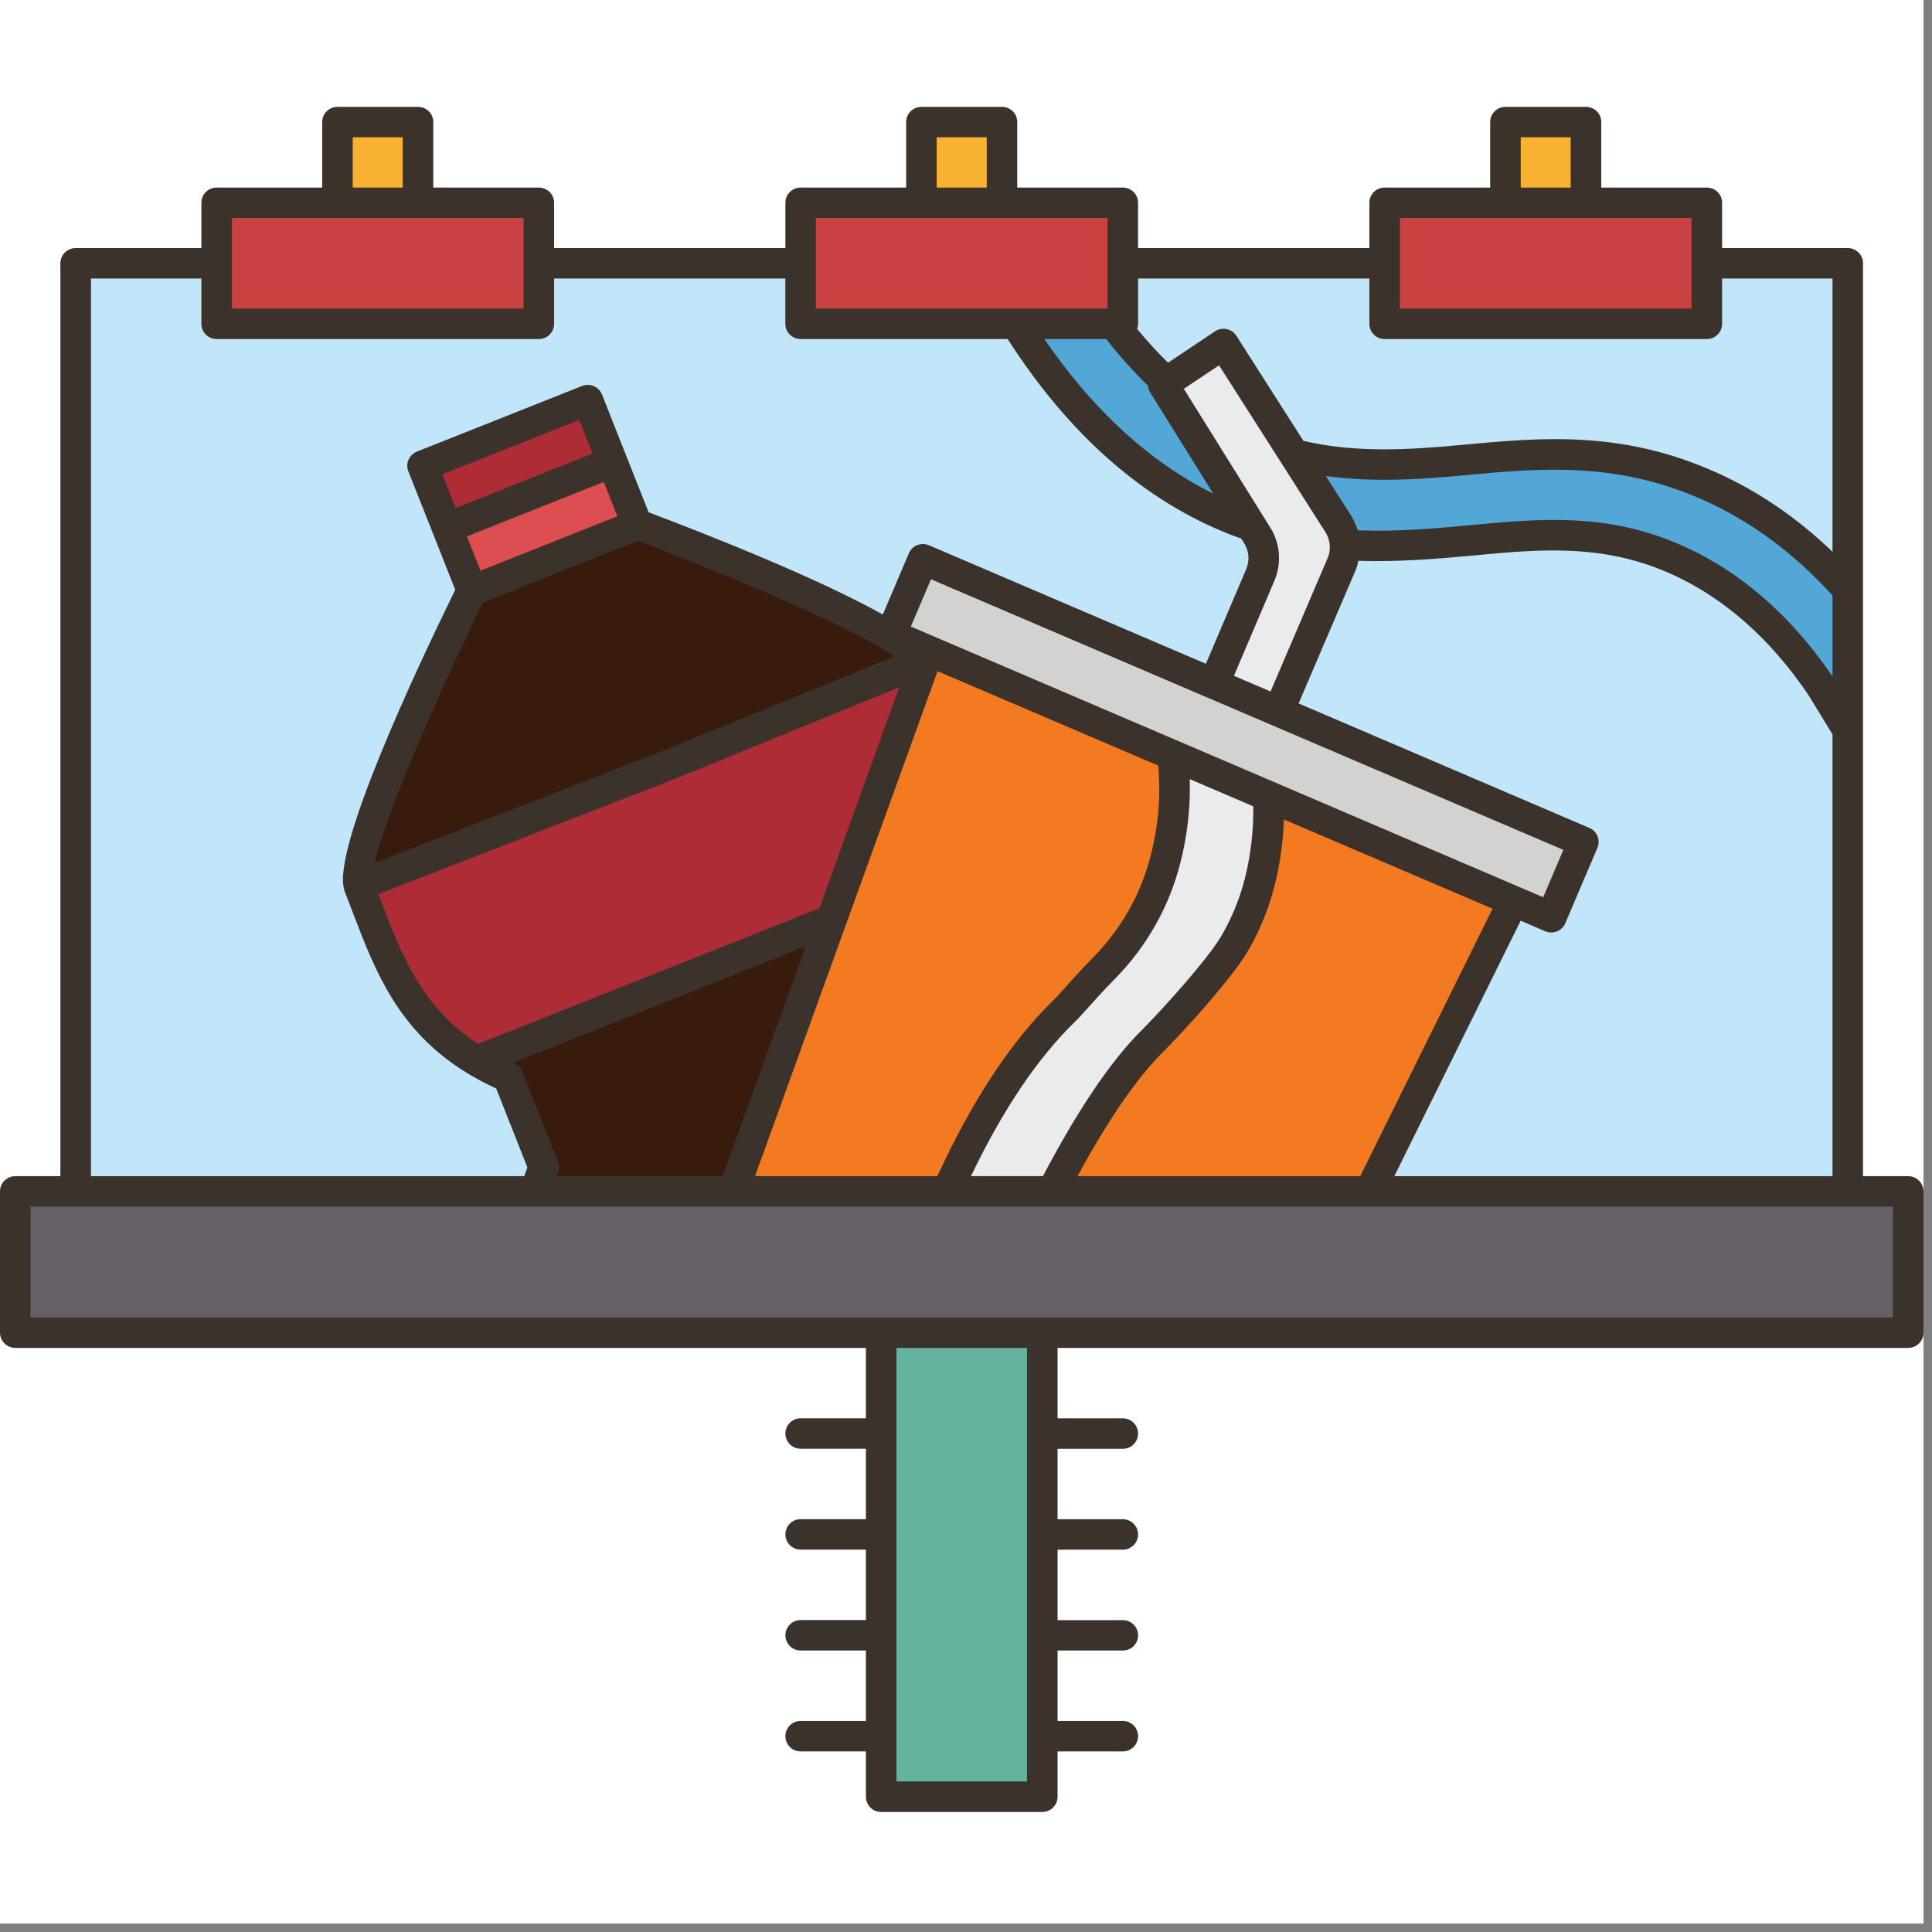
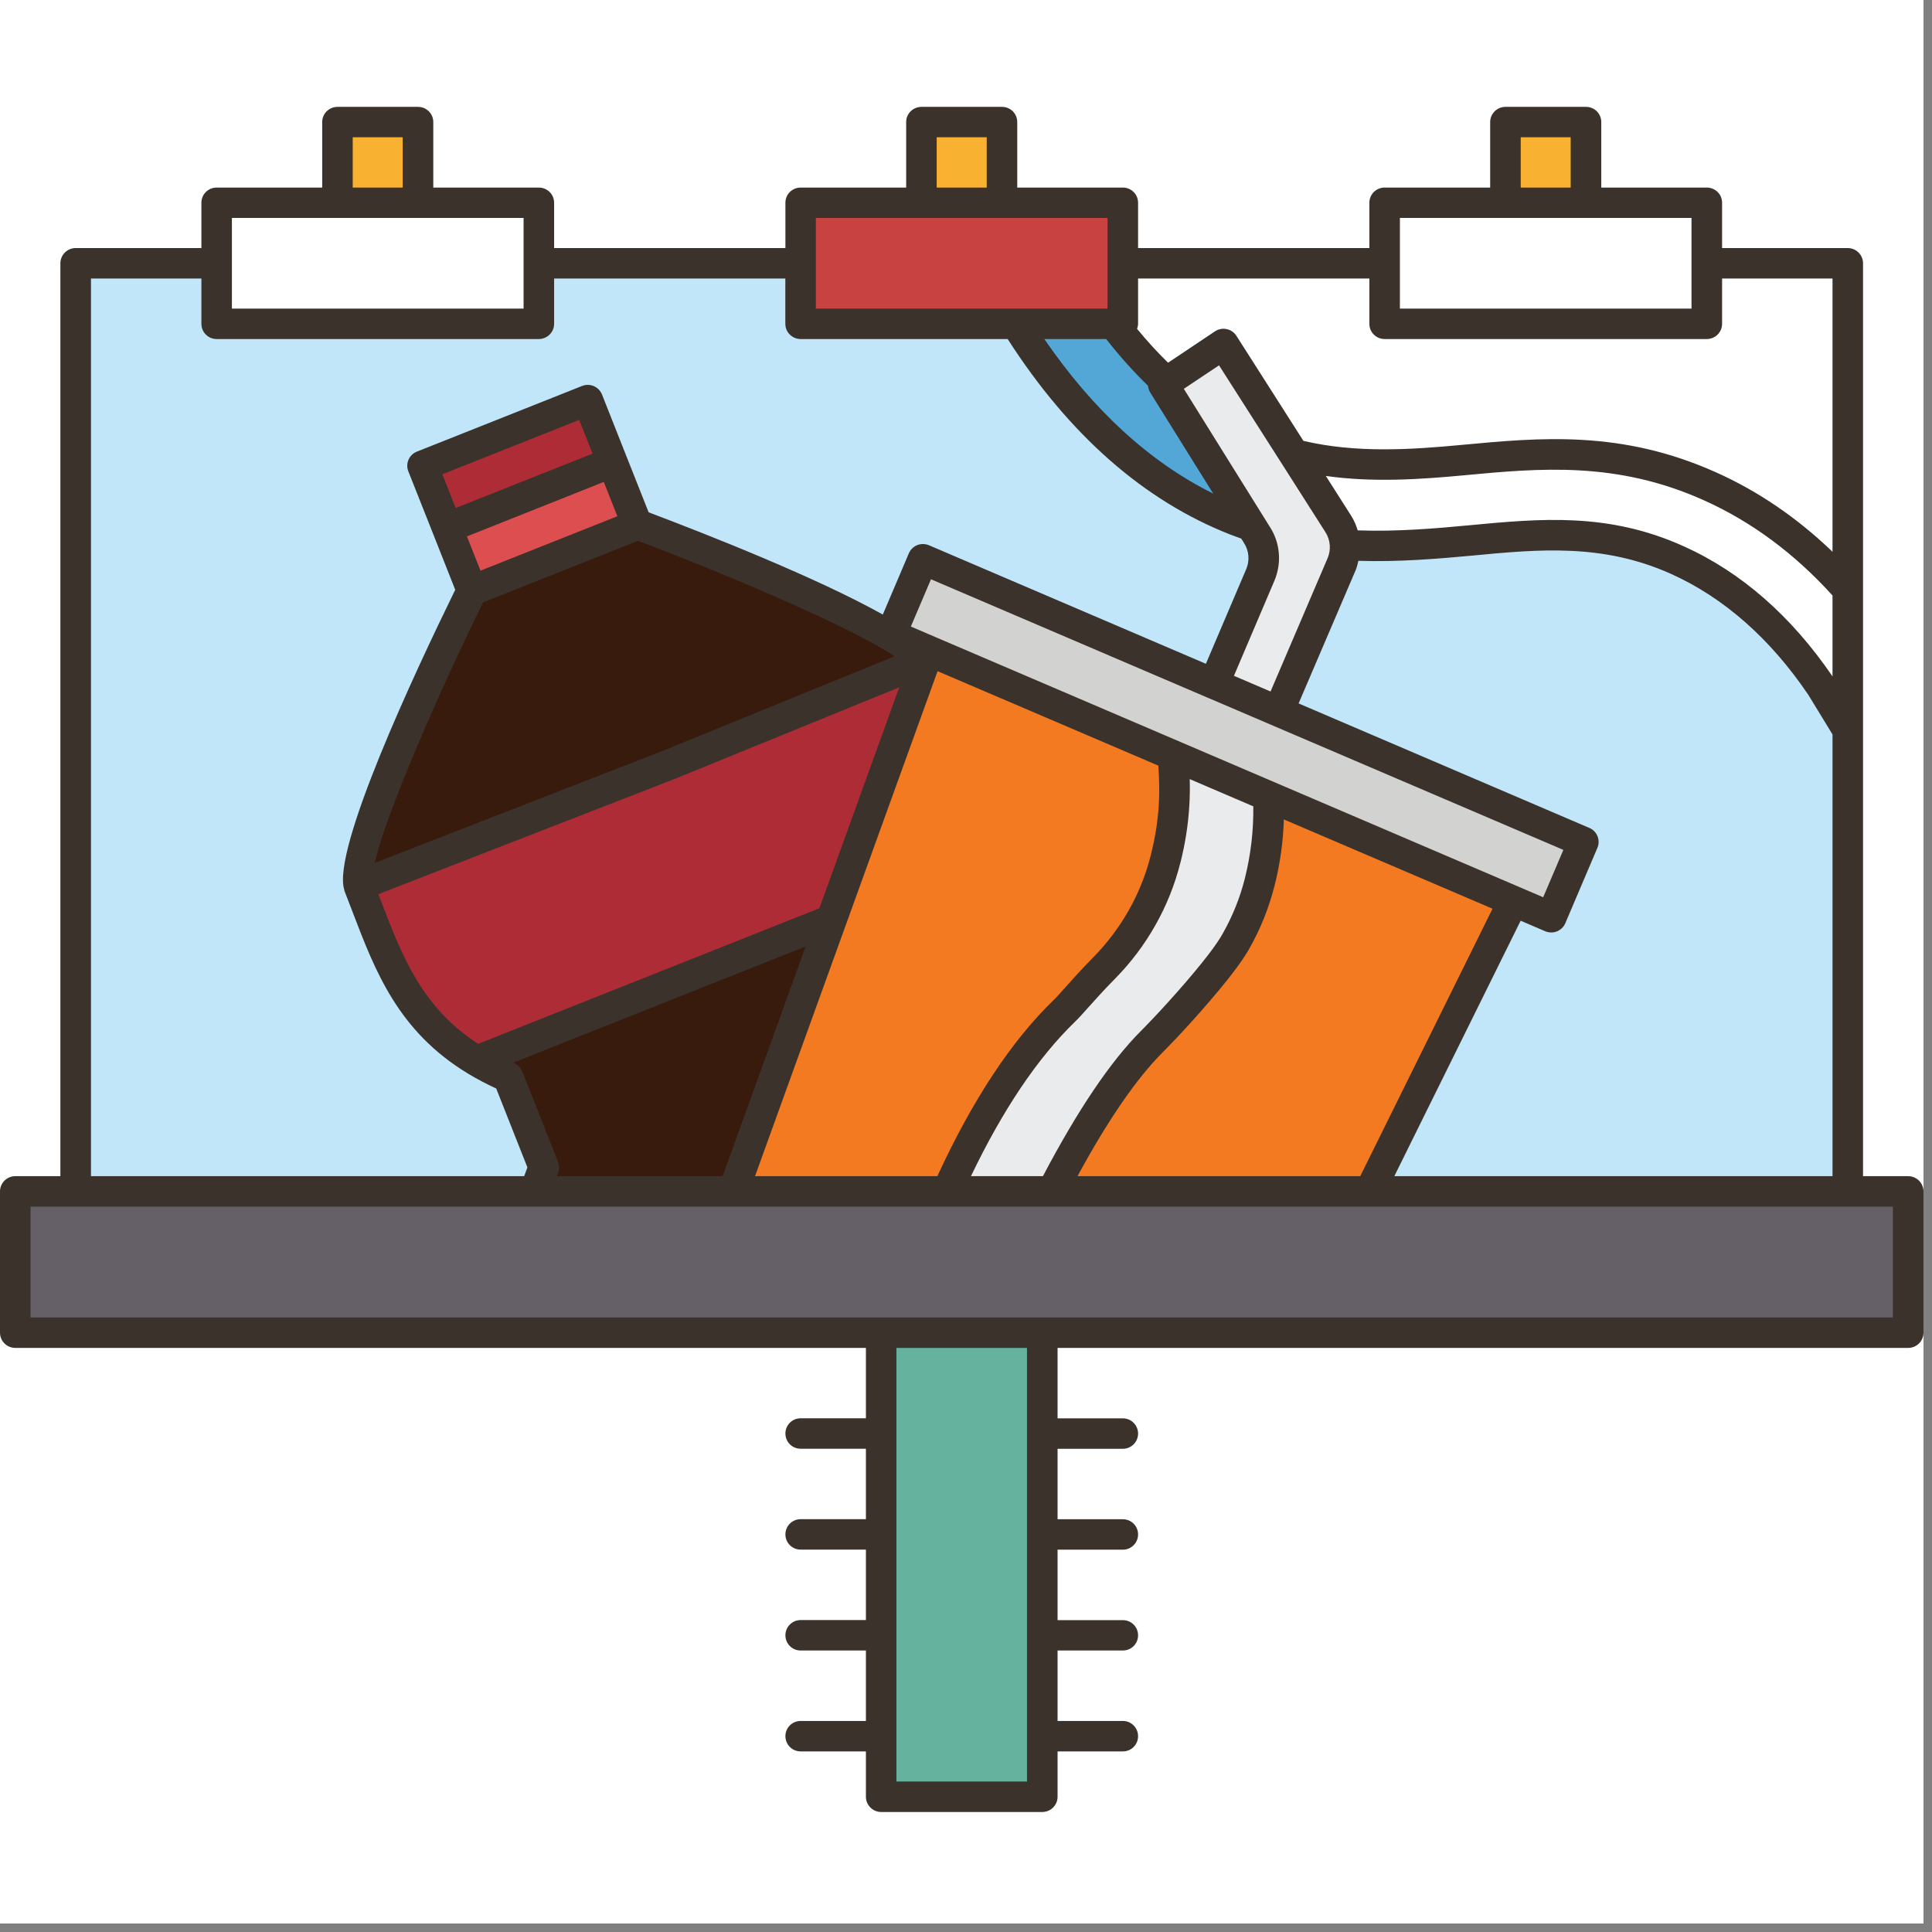
<svg xmlns="http://www.w3.org/2000/svg" width="150" zoomAndPan="magnify" viewBox="0 0 112.5 112.5" height="150" preserveAspectRatio="xMidYMid meet" version="1.0">
  <rect x="0" y="0" width="112.5" height="112.5" fill="#808080" stroke="none" />
  <defs>
    <clipPath id="5715013a97">
      <path d="M 0 0 L 112.004 0 L 112.004 112.004 L 0 112.004 Z M 0 0 " clip-rule="nonzero" />
    </clipPath>
    <clipPath id="3231642ca1">
      <path d="M 0 6.211 L 112.004 6.211 L 112.004 105.52 L 0 105.52 Z M 0 6.211 " clip-rule="nonzero" />
    </clipPath>
  </defs>
  <g clip-path="url(#5715013a97)">
    <path fill="#ffffff" d="M 0 0 L 112.004 0 L 112.004 112.004 L 0 112.004 Z M 0 0 " fill-opacity="1" fill-rule="nonzero" />
    <path fill="#ffffff" d="M 0 0 L 112.004 0 L 112.004 112.004 L 0 112.004 Z M 0 0 " fill-opacity="1" fill-rule="nonzero" />
  </g>
  <path fill="#381b0d" d="M 48.418 53.559 L 42.703 69.375 L 31.156 69.375 C 31.441 68.508 31.672 67.984 31.672 67.984 L 29.582 62.719 C 28.906 62.426 28.293 62.117 27.742 61.777 L 43.352 55.574 Z M 48.418 53.559 " fill-opacity="1" fill-rule="nonzero" />
  <path fill="#381b0d" d="M 53.656 38.535 L 38.98 44.527 L 20.891 51.559 C 20.055 49.457 27.477 34.387 27.477 34.387 L 37.102 30.555 L 37.113 30.527 C 37.812 30.793 52.836 36.484 53.656 38.535 Z M 53.656 38.535 " fill-opacity="1" fill-rule="nonzero" />
  <path fill="#ae2c36" d="M 53.754 38.793 L 48.418 53.559 L 43.352 55.574 L 27.742 61.777 C 23.422 59.18 22.363 55.289 20.891 51.559 L 38.98 44.527 L 53.656 38.535 C 53.691 38.621 53.715 38.703 53.754 38.793 Z M 53.754 38.793 " fill-opacity="1" fill-rule="nonzero" />
  <path fill="#dc4e4f" d="M 37.113 30.527 L 37.102 30.555 L 27.477 34.387 L 26.035 30.734 L 30.844 28.828 L 35.652 26.91 L 37.086 30.52 C 37.086 30.52 37.094 30.52 37.113 30.527 Z M 37.113 30.527 " fill-opacity="1" fill-rule="nonzero" />
  <path fill="#ae2c36" d="M 34.223 23.293 L 35.652 26.91 L 30.844 28.828 L 26.035 30.734 L 24.605 27.125 Z M 34.223 23.293 " fill-opacity="1" fill-rule="nonzero" />
  <path fill="#52a7d7" d="M 67.727 22.383 L 72.871 30.637 C 72.57 30.527 72.27 30.422 71.965 30.297 C 66.996 28.355 62.688 24.508 59.148 18.852 L 64.848 18.852 C 65.824 20.148 66.836 21.266 67.914 22.258 Z M 67.727 22.383 " fill-opacity="1" fill-rule="nonzero" />
-   <path fill="#52a7d7" d="M 107.594 34.332 L 107.594 42.516 L 106.055 40.004 C 103.727 36.547 100.898 34.059 97.656 32.602 C 93.484 30.734 89.672 31.086 85.645 31.469 C 83.336 31.68 80.801 31.91 78.32 31.742 L 78.312 31.742 C 78.293 31.309 78.172 30.883 77.93 30.512 L 75.344 26.461 C 78.633 27.301 81.965 27.098 85.203 26.789 C 89.664 26.371 94.277 25.938 99.574 28.32 C 102.57 29.66 105.254 31.68 107.594 34.332 Z M 107.594 34.332 " fill-opacity="1" fill-rule="nonzero" />
  <path fill="#eaebec" d="M 78.312 31.742 C 78.34 32.117 78.277 32.488 78.125 32.844 C 76.898 35.707 75.672 38.57 74.453 41.426 L 72.969 40.793 L 70.688 39.82 L 73.387 33.48 C 73.719 32.711 73.637 31.824 73.176 31.121 L 72.871 30.637 L 67.727 22.383 L 67.914 22.258 L 71.246 20.031 L 75.344 26.461 L 77.93 30.512 C 78.172 30.883 78.293 31.309 78.312 31.742 Z M 78.312 31.742 " fill-opacity="1" fill-rule="nonzero" />
  <path fill="#eaebec" d="M 73.867 46.371 C 73.922 47.656 73.852 49.375 73.363 51.316 L 73.344 51.379 C 73.043 52.578 72.59 53.719 71.984 54.785 C 71.734 55.219 71.273 55.961 69.77 57.711 C 68.305 59.422 67.105 60.617 67.066 60.66 C 65.719 62.008 63.789 64.48 61.273 69.375 L 55.148 69.375 C 57.68 63.719 60.133 60.633 61.992 58.852 C 62.391 58.461 63.141 57.539 64.293 56.363 C 66.027 54.605 67.262 52.434 67.867 50.039 L 67.887 49.98 C 68.098 49.137 68.285 48.098 68.367 46.902 C 68.41 46.203 68.43 45.211 68.305 43.984 L 71.105 45.184 Z M 73.867 46.371 " fill-opacity="1" fill-rule="nonzero" />
  <path fill="#d2d2d1" d="M 92.199 49.02 L 90.332 53.41 L 88.125 52.469 L 73.867 46.371 L 71.105 45.184 L 68.305 43.984 L 54.082 37.895 L 51.875 36.957 L 53.742 32.566 L 70.688 39.82 L 72.969 40.793 L 74.453 41.426 Z M 92.199 49.02 " fill-opacity="1" fill-rule="nonzero" />
  <path fill="#f47a21" d="M 68.305 43.984 C 68.43 45.211 68.41 46.203 68.367 46.902 C 68.285 48.098 68.098 49.137 67.887 49.98 L 67.867 50.039 C 67.262 52.434 66.027 54.605 64.293 56.363 C 63.141 57.539 62.391 58.461 61.992 58.852 C 60.133 60.633 57.68 63.719 55.148 69.375 L 42.703 69.375 L 48.418 53.559 L 53.754 38.793 L 54.082 37.895 Z M 68.305 43.984 " fill-opacity="1" fill-rule="nonzero" />
  <path fill="#f47a21" d="M 73.867 46.371 L 88.125 52.469 L 79.762 69.375 L 61.273 69.375 C 63.789 64.48 65.719 62.008 67.066 60.66 C 67.105 60.617 68.305 59.422 69.77 57.711 C 71.273 55.961 71.734 55.219 71.984 54.785 C 72.59 53.719 73.043 52.578 73.344 51.379 L 73.363 51.316 C 73.852 49.375 73.922 47.656 73.867 46.371 Z M 73.867 46.371 " fill-opacity="1" fill-rule="nonzero" />
  <path fill="#f9b132" d="M 19.652 7.105 L 24.34 7.105 L 24.34 11.805 L 19.652 11.805 Z M 19.652 7.105 " fill-opacity="1" fill-rule="nonzero" />
  <path fill="#f9b132" d="M 53.656 7.105 L 58.348 7.105 L 58.348 11.805 L 53.656 11.805 Z M 53.656 7.105 " fill-opacity="1" fill-rule="nonzero" />
  <path fill="#f9b132" d="M 87.664 7.105 L 92.348 7.105 L 92.348 11.805 L 87.664 11.805 Z M 87.664 7.105 " fill-opacity="1" fill-rule="nonzero" />
-   <path fill="#c84242" d="M 12.613 11.805 L 31.379 11.805 L 31.379 18.852 L 12.613 18.852 Z M 12.613 11.805 " fill-opacity="1" fill-rule="nonzero" />
  <path fill="#c84242" d="M 46.625 11.805 L 65.379 11.805 L 65.379 18.852 L 46.625 18.852 Z M 46.625 11.805 " fill-opacity="1" fill-rule="nonzero" />
-   <path fill="#c84242" d="M 80.625 11.805 L 99.387 11.805 L 99.387 18.852 L 80.625 18.852 Z M 80.625 11.805 " fill-opacity="1" fill-rule="nonzero" />
  <path fill="#655f68" d="M 0.891 69.375 L 111.113 69.375 L 111.113 77.602 L 0.891 77.602 Z M 0.891 69.375 " fill-opacity="1" fill-rule="nonzero" />
  <path fill="#c2e6f9" d="M 107.594 42.516 L 107.594 69.375 L 79.762 69.375 L 88.125 52.469 L 90.332 53.41 L 92.199 49.02 L 74.453 41.426 C 75.672 38.57 76.898 35.707 78.125 32.844 C 78.277 32.488 78.34 32.117 78.312 31.742 L 78.32 31.742 C 80.801 31.91 83.336 31.68 85.645 31.469 C 89.672 31.086 93.484 30.734 97.656 32.602 C 100.898 34.059 103.727 36.547 106.055 40.004 Z M 107.594 42.516 " fill-opacity="1" fill-rule="nonzero" />
-   <path fill="#c2e6f9" d="M 107.594 15.336 L 107.594 34.332 C 105.254 31.68 102.57 29.66 99.574 28.32 C 94.277 25.938 89.664 26.371 85.203 26.789 C 81.965 27.098 78.633 27.301 75.344 26.461 L 71.246 20.031 L 67.914 22.258 C 66.836 21.266 65.824 20.148 64.848 18.852 L 65.379 18.852 L 65.379 15.336 L 80.625 15.336 L 80.625 18.852 L 99.387 18.852 L 99.387 15.336 Z M 107.594 15.336 " fill-opacity="1" fill-rule="nonzero" />
  <path fill="#c2e6f9" d="M 73.176 31.121 C 73.637 31.824 73.719 32.711 73.387 33.48 L 70.688 39.82 L 53.742 32.566 L 51.875 36.957 L 54.082 37.895 L 53.754 38.793 C 53.715 38.703 53.691 38.621 53.656 38.535 C 52.836 36.484 37.812 30.793 37.113 30.527 C 37.094 30.52 37.086 30.52 37.086 30.52 L 35.652 26.91 L 34.223 23.293 L 24.605 27.125 L 26.035 30.734 L 27.477 34.387 C 27.477 34.387 20.055 49.457 20.891 51.559 C 22.363 55.289 23.422 59.18 27.742 61.777 C 28.293 62.113 28.906 62.426 29.582 62.719 L 31.672 67.984 C 31.672 67.984 31.441 68.508 31.156 69.375 L 4.41 69.375 L 4.41 15.336 L 12.613 15.336 L 12.613 18.852 L 31.379 18.852 L 31.379 15.336 L 46.625 15.336 L 46.625 18.852 L 59.148 18.852 C 62.688 24.508 66.996 28.355 71.965 30.297 C 72.27 30.422 72.57 30.527 72.871 30.637 Z M 73.176 31.121 " fill-opacity="1" fill-rule="nonzero" />
  <path fill="#65b39f" d="M 60.695 101.094 L 60.695 104.625 L 51.309 104.625 L 51.309 77.602 L 60.695 77.602 Z M 60.695 101.094 " fill-opacity="1" fill-rule="nonzero" />
  <g clip-path="url(#3231642ca1)">
    <path fill="#3a322b" d="M 111.113 68.488 L 108.484 68.488 L 108.484 15.332 C 108.484 14.844 108.086 14.445 107.598 14.445 L 100.277 14.445 L 100.277 11.805 C 100.277 11.316 99.879 10.922 99.387 10.922 L 93.242 10.922 L 93.242 7.105 C 93.242 6.617 92.844 6.223 92.352 6.223 L 87.664 6.223 C 87.172 6.223 86.773 6.617 86.773 7.105 L 86.773 10.922 L 80.625 10.922 C 80.137 10.922 79.738 11.316 79.738 11.805 L 79.738 14.445 L 66.27 14.445 L 66.27 11.805 C 66.27 11.316 65.875 10.922 65.383 10.922 L 59.234 10.922 L 59.234 7.105 C 59.234 6.617 58.84 6.223 58.348 6.223 L 53.656 6.223 C 53.164 6.223 52.766 6.617 52.766 7.105 L 52.766 10.922 L 46.621 10.922 C 46.129 10.922 45.734 11.316 45.734 11.805 L 45.734 14.445 L 32.266 14.445 L 32.266 11.805 C 32.266 11.316 31.867 10.922 31.375 10.922 L 25.23 10.922 L 25.23 7.105 C 25.23 6.617 24.832 6.223 24.34 6.223 L 19.652 6.223 C 19.16 6.223 18.762 6.617 18.762 7.105 L 18.762 10.922 L 12.617 10.922 C 12.125 10.922 11.727 11.316 11.727 11.805 L 11.727 14.445 L 4.406 14.445 C 3.914 14.445 3.516 14.844 3.516 15.332 L 3.516 68.488 L 0.891 68.488 C 0.398 68.488 0 68.887 0 69.375 L 0 77.602 C 0 78.09 0.398 78.488 0.891 78.488 L 50.422 78.488 L 50.422 82.586 L 46.621 82.586 C 46.129 82.586 45.734 82.984 45.734 83.473 C 45.734 83.965 46.129 84.359 46.621 84.359 L 50.422 84.359 L 50.422 88.461 L 46.621 88.461 C 46.129 88.461 45.734 88.859 45.734 89.348 C 45.734 89.836 46.129 90.234 46.621 90.234 L 50.422 90.234 L 50.422 94.336 L 46.621 94.336 C 46.129 94.336 45.734 94.734 45.734 95.223 C 45.734 95.711 46.129 96.109 46.621 96.109 L 50.422 96.109 L 50.422 100.211 L 46.621 100.211 C 46.129 100.211 45.734 100.605 45.734 101.098 C 45.734 101.586 46.129 101.984 46.621 101.984 L 50.422 101.984 L 50.422 104.625 C 50.422 105.113 50.82 105.512 51.312 105.512 L 60.691 105.512 C 61.184 105.512 61.582 105.113 61.582 104.625 L 61.582 101.984 L 65.383 101.984 C 65.875 101.984 66.27 101.59 66.27 101.098 C 66.27 100.609 65.875 100.211 65.383 100.211 L 61.582 100.211 L 61.582 96.109 L 65.383 96.109 C 65.875 96.109 66.27 95.715 66.27 95.227 C 66.27 94.734 65.875 94.34 65.383 94.34 L 61.582 94.34 L 61.582 90.238 L 65.383 90.238 C 65.875 90.238 66.27 89.84 66.27 89.352 C 66.27 88.859 65.875 88.465 65.383 88.465 L 61.582 88.465 L 61.582 84.363 L 65.383 84.363 C 65.875 84.363 66.27 83.965 66.27 83.477 C 66.27 82.988 65.875 82.59 65.383 82.59 L 61.582 82.59 L 61.582 78.488 L 111.113 78.488 C 111.605 78.488 112.004 78.094 112.004 77.602 L 112.004 69.379 C 112.004 68.887 111.605 68.488 111.113 68.488 Z M 62.742 68.488 C 64.508 65.234 66.172 62.809 67.695 61.285 C 67.746 61.234 68.961 60.023 70.449 58.285 C 71.949 56.539 72.469 55.727 72.758 55.219 C 73.402 54.082 73.891 52.863 74.227 51.535 C 74.543 50.281 74.719 49 74.758 47.715 L 86.91 52.914 L 79.207 68.488 Z M 56.539 68.488 C 58.395 64.613 60.434 61.586 62.605 59.488 C 62.785 59.316 63.035 59.043 63.348 58.688 C 63.75 58.242 64.27 57.656 64.93 56.988 C 66.777 55.113 68.09 52.785 68.727 50.258 C 68.73 50.254 68.727 50.25 68.73 50.25 C 68.734 50.23 68.742 50.211 68.746 50.191 C 69.012 49.133 69.184 48.047 69.25 46.965 C 69.285 46.441 69.293 45.906 69.277 45.367 L 72.98 46.953 C 72.996 48.352 72.84 49.754 72.484 51.168 C 72.203 52.277 71.773 53.348 71.207 54.348 C 70.961 54.789 70.496 55.5 69.098 57.133 C 67.652 58.816 66.488 59.984 66.438 60.031 C 64.66 61.809 62.742 64.66 60.73 68.488 Z M 43.965 68.488 L 54.594 39.082 L 67.449 44.582 C 67.504 45.355 67.523 46.117 67.477 46.852 C 67.418 47.828 67.262 48.805 67.004 49.824 C 66.445 52.047 65.285 54.094 63.66 55.746 C 62.977 56.438 62.438 57.043 62.02 57.512 C 61.742 57.82 61.531 58.062 61.371 58.215 C 58.902 60.598 56.621 64.059 54.582 68.488 Z M 32.422 68.488 C 32.461 68.398 32.484 68.332 32.484 68.332 C 32.578 68.117 32.582 67.871 32.496 67.656 L 30.414 62.395 C 30.328 62.172 30.156 62 29.938 61.906 C 29.922 61.898 29.906 61.887 29.887 61.879 L 46.91 55.113 L 42.078 68.488 Z M 26.535 29.582 L 25.758 27.617 L 33.727 24.449 L 34.508 26.414 Z M 35.16 28.062 L 35.949 30.062 L 27.98 33.23 L 27.188 31.234 Z M 28.129 35.078 L 37.152 31.492 C 43.23 33.793 49.879 36.711 52.09 38.215 L 38.656 43.695 L 21.82 50.246 C 22.41 47.594 25.27 40.91 28.129 35.078 Z M 70.336 40.633 C 70.34 40.633 70.34 40.633 70.34 40.633 L 91.035 49.488 L 89.859 52.246 L 53.039 36.484 L 54.211 33.73 Z M 64.414 19.742 C 65.199 20.746 66.004 21.645 66.852 22.465 C 66.863 22.598 66.895 22.727 66.973 22.848 L 70.645 28.742 C 66.938 26.902 63.645 23.875 60.812 19.742 Z M 74.203 33.828 C 74.652 32.777 74.543 31.586 73.926 30.652 L 68.934 22.641 L 70.984 21.273 L 74.582 26.91 L 77.18 30.988 C 77.469 31.441 77.516 32.004 77.309 32.496 L 73.984 40.266 L 71.852 39.352 Z M 106.707 39.387 C 104.297 35.859 101.375 33.305 98.023 31.801 C 93.633 29.824 89.707 30.195 85.559 30.586 C 83.656 30.766 81.336 30.969 79.059 30.883 C 78.969 30.59 78.852 30.305 78.68 30.035 L 77.203 27.715 C 79.953 28.102 82.688 27.918 85.297 27.672 C 89.637 27.266 94.129 26.844 99.211 29.129 C 101.988 30.371 104.504 32.242 106.707 34.676 Z M 39.316 45.344 L 52.363 40.023 L 47.715 52.887 L 27.84 60.785 C 24.559 58.648 23.406 55.656 22.207 52.516 C 22.148 52.363 22.094 52.219 22.035 52.066 Z M 88.547 53.613 L 89.977 54.227 C 90.09 54.273 90.207 54.297 90.328 54.297 C 90.441 54.297 90.555 54.277 90.66 54.234 C 90.879 54.145 91.055 53.977 91.148 53.758 L 93.016 49.371 C 93.207 48.922 93 48.402 92.551 48.211 L 75.617 40.961 L 78.945 33.188 C 79.016 33.016 79.055 32.836 79.098 32.656 C 81.449 32.734 83.801 32.531 85.727 32.352 C 89.637 31.98 93.328 31.637 97.297 33.414 C 100.379 34.801 103.082 37.184 105.301 40.465 L 106.707 42.766 L 106.707 68.488 L 81.191 68.488 Z M 88.551 7.992 L 91.461 7.992 L 91.461 10.922 L 88.551 10.922 Z M 81.516 12.691 L 98.496 12.691 L 98.496 17.969 L 81.516 17.969 Z M 79.738 16.219 L 79.738 18.855 C 79.738 19.344 80.133 19.742 80.625 19.742 L 99.387 19.742 C 99.879 19.742 100.277 19.344 100.277 18.855 L 100.277 16.219 L 106.707 16.219 L 106.707 32.129 C 104.664 30.168 102.398 28.613 99.941 27.512 C 94.426 25.031 89.699 25.477 85.121 25.906 C 82.129 26.188 78.961 26.391 75.898 25.672 L 71.996 19.555 C 71.867 19.352 71.66 19.211 71.426 19.164 C 71.195 19.113 70.949 19.16 70.75 19.293 L 68.016 21.121 C 67.395 20.512 66.797 19.863 66.211 19.148 C 66.242 19.055 66.27 18.961 66.27 18.855 L 66.27 16.219 Z M 54.543 7.992 L 57.457 7.992 L 57.457 10.922 L 54.543 10.922 Z M 47.508 12.691 L 64.492 12.691 L 64.492 17.969 L 47.508 17.969 Z M 20.539 7.992 L 23.449 7.992 L 23.449 10.922 L 20.539 10.922 Z M 13.504 12.691 L 30.488 12.691 L 30.488 17.969 L 13.504 17.969 Z M 5.297 16.219 L 11.727 16.219 L 11.727 18.855 C 11.727 19.344 12.121 19.742 12.613 19.742 L 31.375 19.742 C 31.867 19.742 32.266 19.344 32.266 18.855 L 32.266 16.219 L 45.73 16.219 L 45.73 18.855 C 45.73 19.344 46.129 19.742 46.621 19.742 L 58.676 19.742 C 62.258 25.324 66.617 29.16 71.645 31.129 C 71.855 31.211 72.066 31.285 72.277 31.359 L 72.43 31.605 C 72.73 32.062 72.781 32.633 72.57 33.133 L 70.219 38.652 L 54.094 31.75 C 53.875 31.66 53.629 31.656 53.41 31.742 C 53.191 31.832 53.016 32 52.922 32.219 L 51.406 35.785 C 47.605 33.656 41.277 31.156 37.77 29.832 L 36.484 26.586 L 35.055 22.973 C 34.965 22.754 34.797 22.578 34.578 22.484 C 34.363 22.391 34.117 22.387 33.898 22.473 L 24.277 26.297 C 23.82 26.477 23.598 26.992 23.777 27.445 L 25.211 31.062 L 26.508 34.344 C 24.168 39.121 19.305 49.5 20.047 51.809 C 20.055 51.836 20.051 51.859 20.059 51.883 C 20.059 51.883 20.062 51.887 20.062 51.887 C 20.227 52.305 20.387 52.723 20.547 53.145 C 21.848 56.551 23.191 60.055 27.234 62.504 C 27.254 62.516 27.27 62.523 27.285 62.535 C 27.781 62.832 28.312 63.117 28.895 63.383 L 30.711 67.977 C 30.66 68.113 30.594 68.285 30.523 68.488 L 5.297 68.488 Z M 59.801 103.738 L 52.199 103.738 L 52.199 78.488 L 59.801 78.488 Z M 110.223 76.715 L 1.777 76.715 L 1.777 70.262 L 31.156 70.262 C 31.16 70.262 31.16 70.262 31.16 70.262 C 31.16 70.262 31.164 70.262 31.164 70.262 L 42.699 70.262 C 42.699 70.262 42.703 70.262 42.703 70.262 L 55.145 70.262 C 55.145 70.262 55.148 70.262 55.148 70.262 L 79.758 70.262 C 79.758 70.262 79.758 70.262 79.762 70.262 L 110.223 70.262 Z M 110.223 76.715 " fill-opacity="1" fill-rule="nonzero" />
  </g>
</svg>